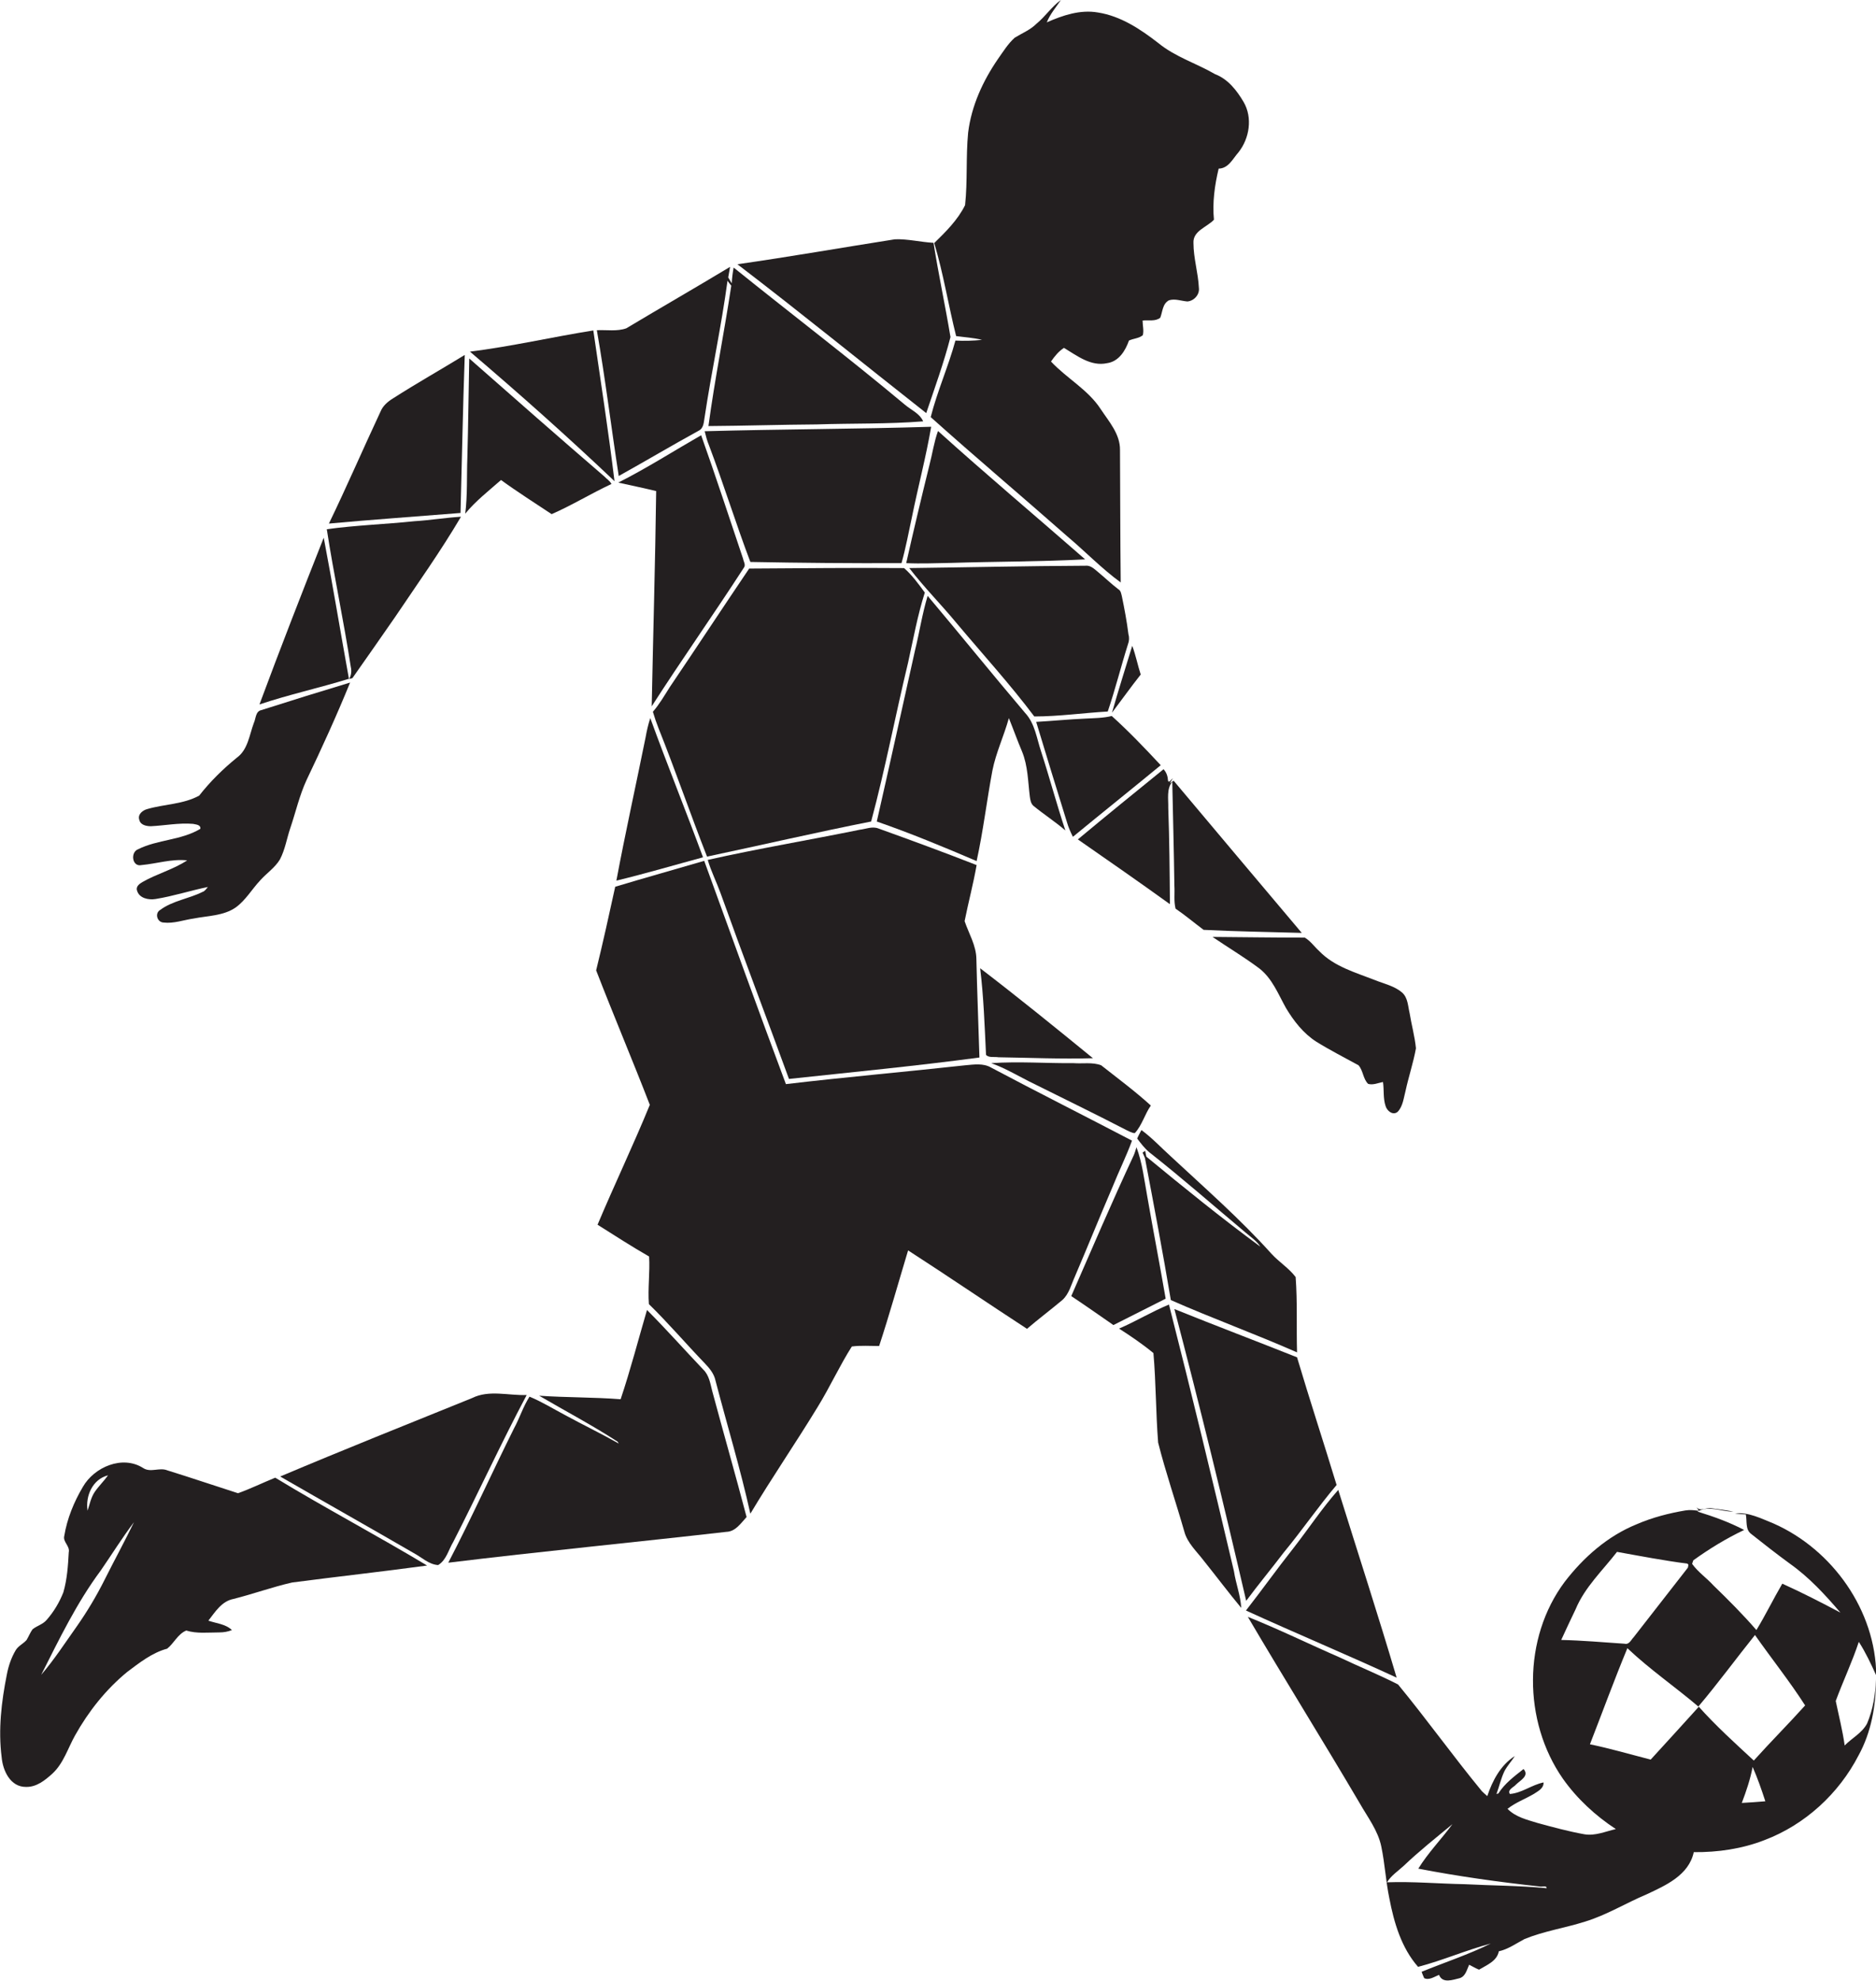
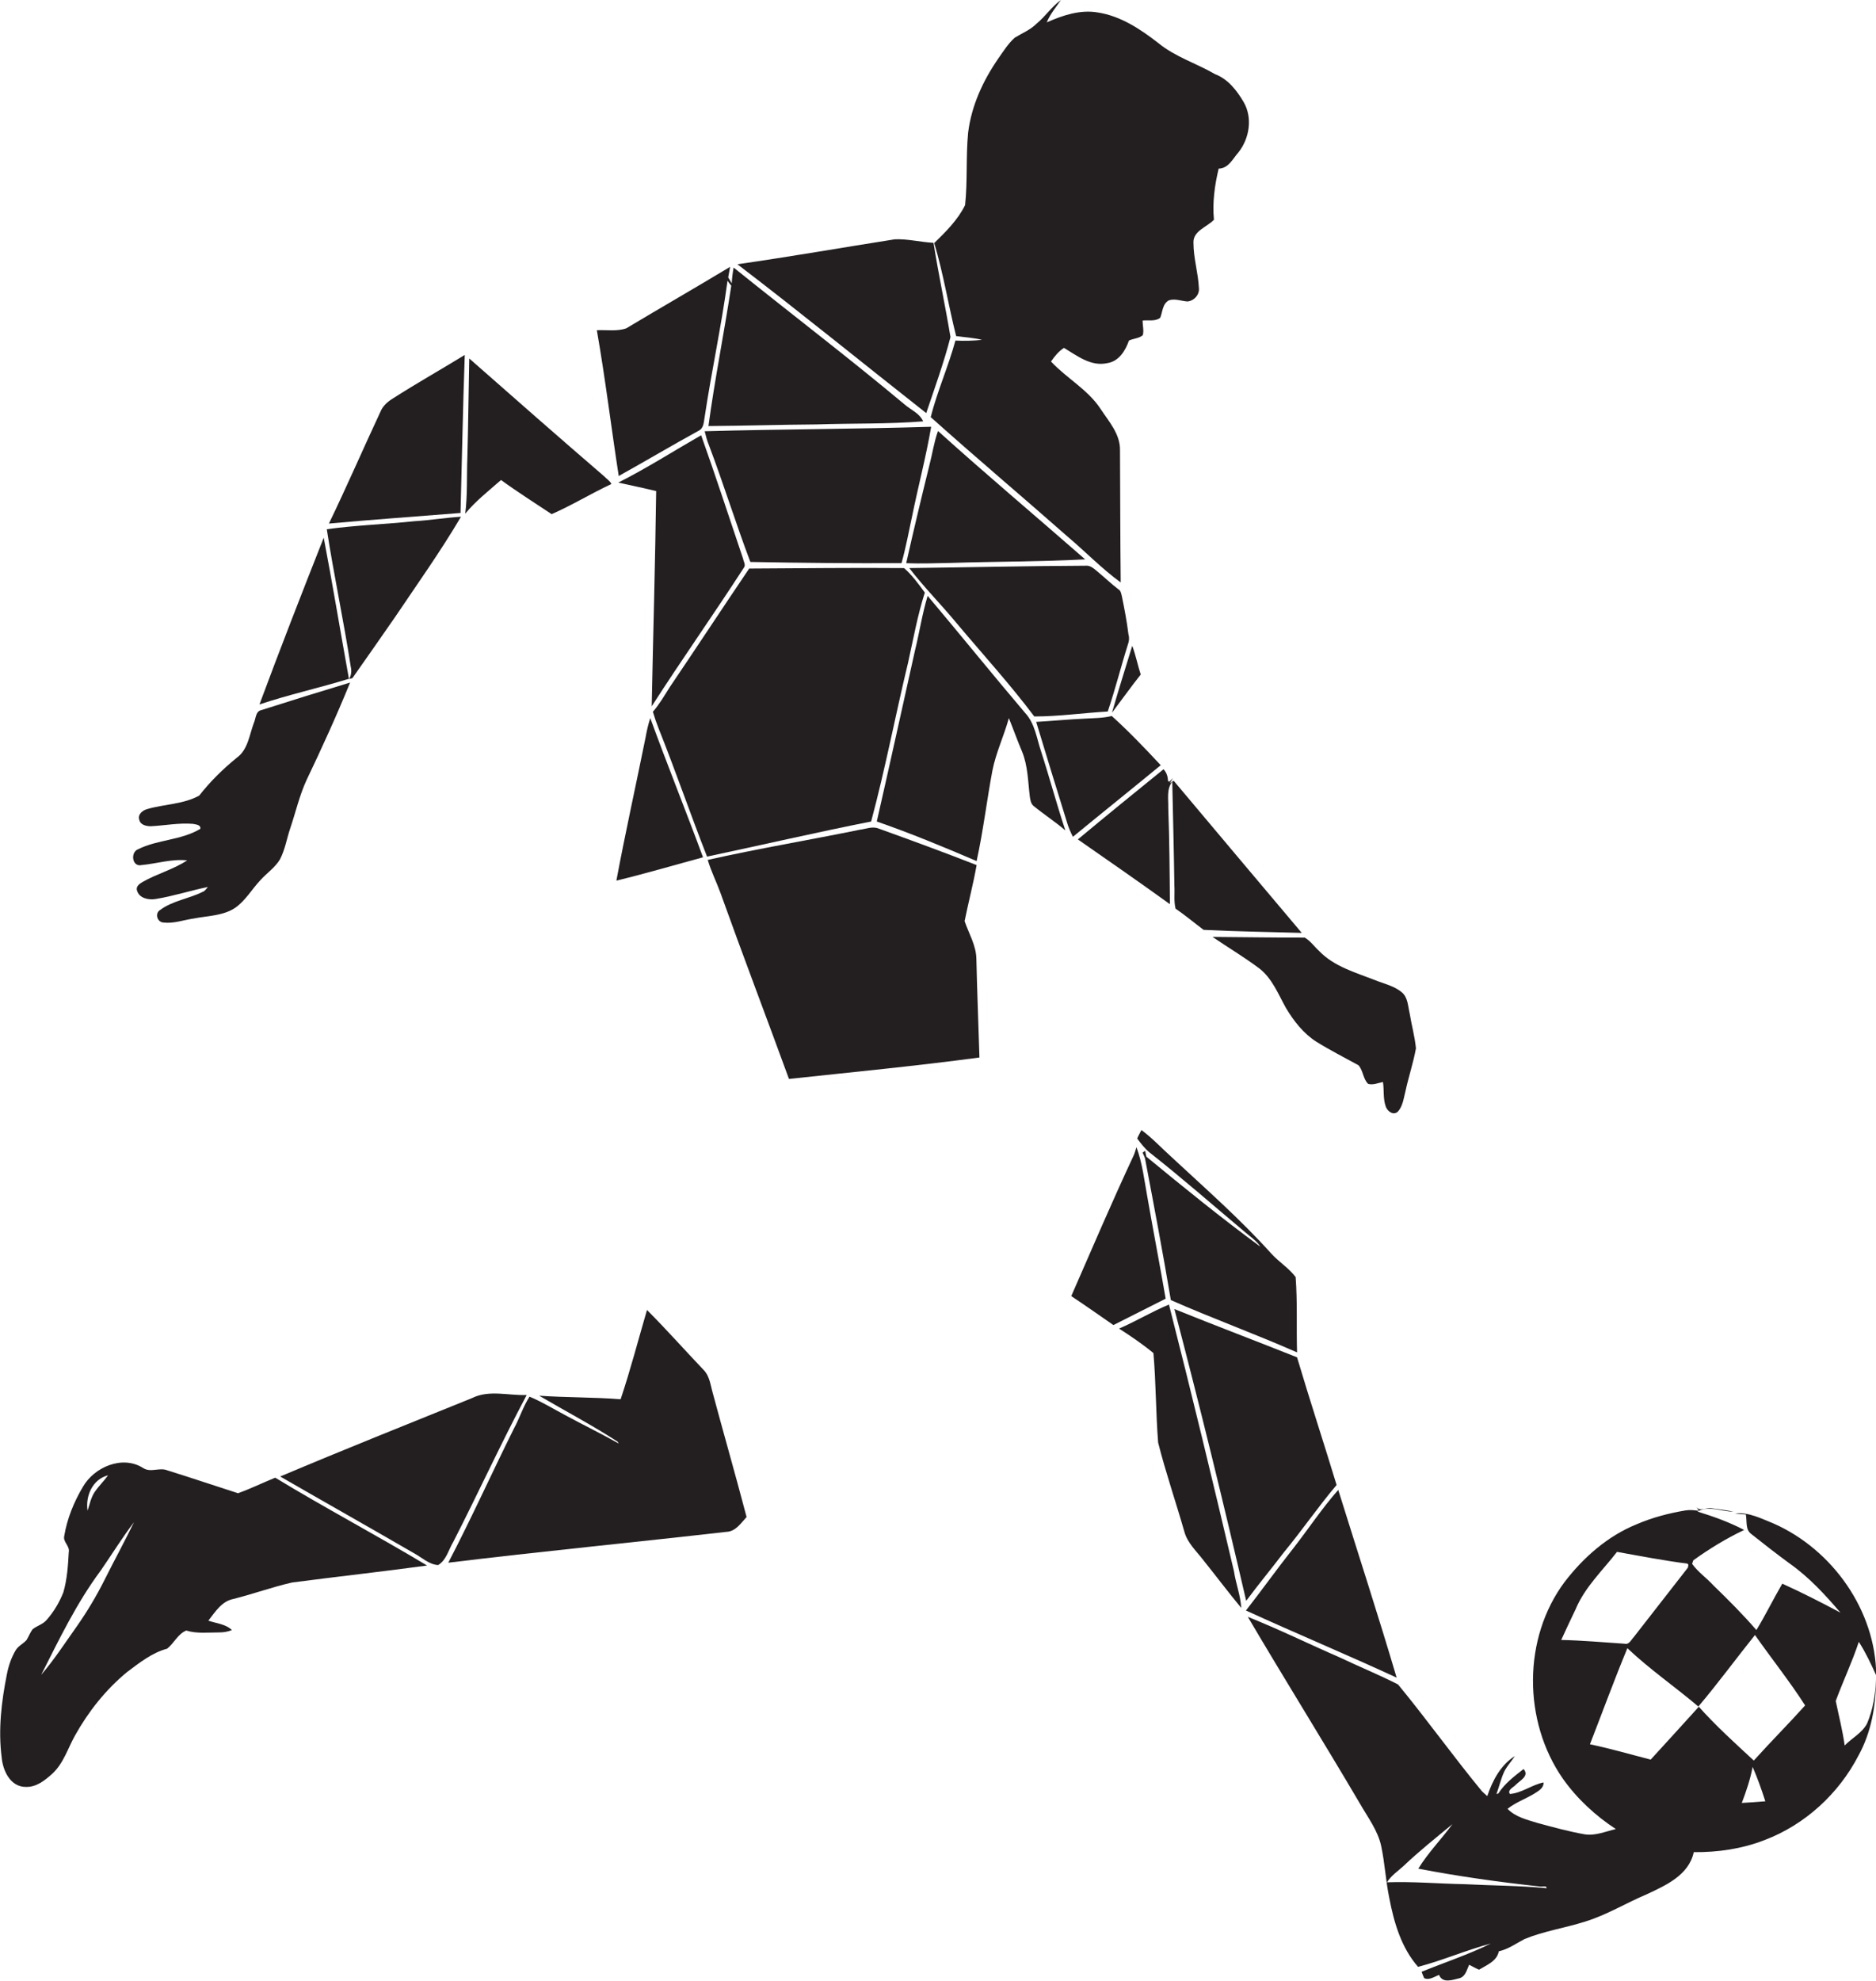
<svg xmlns="http://www.w3.org/2000/svg" version="1.1" id="Layer_1" x="0px" y="0px" viewBox="0 0 796.8 841" enable-background="new 0 0 796.8 841" xml:space="preserve">
  <g>
    <path fill="#231F20" d="M417.1,144.3c-3.8,0.4-7.5,0.5-11.3,0.3c-3,11-7.7,21.5-10.5,32.5c19.1,17.1,38.8,33.7,58.1,50.7   c7.6,6.4,14.5,13.6,22.6,19.5c-0.2-18.7-0.2-37.5-0.3-56.2c0.1-6.8-4.7-12.1-8.2-17.4c-5.4-8.3-14.5-13.1-21.1-20.2   c1.5-2.2,3.2-4.3,5.5-5.8c5.5,3.3,11.4,8,18.3,6.5c5-0.7,7.8-5.3,9.3-9.6c1.9-0.9,4.3-0.9,5.9-2.3c0.5-2-0.1-4.1-0.1-6.2   c2.5-0.3,5.4,0.5,7.5-1.2c1-2.5,0.9-5.9,3.7-7.4c2.6-0.8,5.2,0.3,7.8,0.5c2.8-0.2,5.3-2.9,4.9-5.8c-0.3-6.4-2.3-12.6-2.3-19   c-0.3-5.2,5.7-6.7,8.7-9.9c-0.7-7.3,0.3-14.6,2-21.7c4.2-0.1,6-4.2,8.4-6.9c4.7-5.9,6.1-14.7,2.2-21.4c-2.9-4.9-6.6-9.7-12.1-11.8   c-7.9-4.6-16.9-7.3-24.1-13.2c-7.6-5.9-16-11.5-25.7-13c-7.5-1.3-14.9,1.2-21.7,4.2c1.4-3.5,3.9-6.4,6-9.5   c-3.9,2.8-6.6,7-10.4,10.1c-2.6,2.6-6.1,4-9.2,5.9c-2.9,2.6-4.9,5.9-7.1,9c-6.4,9.3-11.3,19.9-12.7,31.3c-1,10.3-0.2,20.6-1.3,30.8   c-3.1,6.3-8.2,11.3-13.1,16.1c3.9,13,6,26.4,9.3,39.5C409.7,143.2,413.5,143.4,417.1,144.3z" />
    <path fill="#231F20" d="M403.7,143.1c-2.2-13.3-5.1-26.6-7.2-40c-5.5-0.3-10.9-1.7-16.4-1.5c-22.3,3.5-44.5,7.4-66.9,10.6   c27.1,20.7,53.5,42.2,80.2,63.2C397,164.7,400.9,154,403.7,143.1z" />
    <path fill="#231F20" d="M296.7,182.9c2.3-1.1,2.2-3.8,2.6-5.9c2.9-19.3,7.1-38.5,9.7-57.8c0.5,0.7,1,1.4,1.6,2.1   c-3,19.9-7,39.6-9.7,59.6c15.3-0.1,30.7-0.6,46-0.7c15.1-0.5,30.2-0.1,45.2-1.3c-1.5-3.4-5.1-4.8-7.8-7.1   c-23.8-19.9-48.5-38.7-72.7-58.2c-0.4,2.2-0.7,4.5-0.8,6.7c-0.5-0.8-1-1.7-1.5-2.5c0.2-1.1,0.6-3.4,0.8-4.5   c-14.6,8.8-29.4,17.3-44.1,26.1c-4,1.4-8.3,0.6-12.5,0.8c3.6,20.5,6.1,41.3,9.3,61.9C274.3,195.7,285.4,189.1,296.7,182.9z" />
-     <path fill="#231F20" d="M252,140.3c-17.5,2.8-34.8,6.8-52.4,9c20.9,17.8,41.5,36.1,61.4,55C258.4,182.9,255.1,161.6,252,140.3z" />
    <path fill="#231F20" d="M197.4,150.7c-10.1,6.2-20.4,12-30.4,18.4c-2.3,1.4-4.4,3.2-5.4,5.7c-7.4,15.8-14.3,31.8-21.9,47.5   c18.6-1.7,37.2-3,55.9-4.5C196.2,195.5,196.6,173.1,197.4,150.7z" />
    <path fill="#231F20" d="M212.8,203.8c7,5.1,14.3,9.7,21.5,14.5c8.7-3.8,16.8-8.8,25.4-12.8c-0.6-1.3-2-2.1-2.9-3.1   c-19.3-16.6-38.4-33.4-57.5-50.2c-0.3,14-0.4,28-0.8,42.1c-0.3,7.9,0.1,15.9-0.9,23.8C202,212.7,207.6,208.4,212.8,203.8z" />
    <path fill="#231F20" d="M301.1,189c6.2,16.4,11.4,33.2,17.6,49.6c21.4,0.4,42.8,0.6,64.2,0.5c1.8-6.4,3-12.9,4.4-19.4   c2.6-12.9,6-25.6,8.2-38.5c-32,1-64.1,1-96.2,1.9C299.8,185.1,300.3,187.1,301.1,189z" />
    <path fill="#231F20" d="M394.7,197.7c-3.4,13.8-6.7,27.6-9.8,41.4c6.4,0.3,12.8,0,19.1-0.1c19-0.6,38-0.5,56.9-1.5   c-20.8-18.2-42-36-62.5-54.5C396.7,187.7,396,192.8,394.7,197.7z" />
    <path fill="#231F20" d="M262.6,204.9c5.4,1.2,10.7,2.3,16.1,3.6c-0.4,30.5-1.3,61-1.9,91.4c12.7-19.8,26.3-39,39.1-58.8   c1-1.2-0.1-2.7-0.3-3.9c-5.9-17.5-11.6-35-17.8-52.4C286.1,191.5,274.7,198.8,262.6,204.9z" />
    <path fill="#231F20" d="M167.8,262c9.5-14.1,19.4-28,28-42.6c-6.6,0.4-13.2,1.5-19.8,1.9c-12.4,1.3-24.9,1.7-37.2,3.4   c3,19.5,7.2,38.9,10.2,58.5c0.4,1.7,0.2,3.5-0.7,5.1c0.5-0.1,1-0.3,1.4-0.4C155.8,279.3,161.8,270.6,167.8,262z" />
    <path fill="#231F20" d="M137.5,228.3c-9.3,23.5-18.5,47.1-27.3,70.8c12.5-4.2,25.4-7,38-10.9C144.6,268.3,141.3,248.2,137.5,228.3z   " />
    <path fill="#231F20" d="M148.2,288.2C148.2,288.2,148.2,288.3,148.2,288.2c-0.1,0.1-0.1,0.1-0.1,0.1   C148.2,288.3,148.2,288.3,148.2,288.2z" />
    <path fill="#231F20" d="M476.5,253.2c-0.3-1.1-0.4-2.4-1.5-3c-3-2.3-5.7-4.9-8.6-7.3c-1.6-1.3-3.2-3-5.5-2.7   c-24.9,0.1-49.8,0.7-74.7,1c6.3,8.2,13.6,15.5,20.2,23.5c11,13.1,22.6,25.8,32.9,39.5c10.4,0,20.8-1.5,31.2-2.1   c3.2-9.4,5.6-19.1,8.6-28.6c0.5-1.3,0.6-2.8,0.2-4.1C478.6,263.8,477.6,258.5,476.5,253.2z" />
    <path fill="#231F20" d="M370,348.8c6-22.3,10.3-45.1,15.7-67.5c2.2-9.9,4-20,7.1-29.7c-2.7-3.7-5.4-7.4-8.8-10.4   c-21.9-0.2-43.8,0.1-65.8,0.2c-11.3,16.7-22.4,33.6-33.7,50.3c-2.3,3.6-4.4,7.3-7.2,10.5c0.7,2.4,1.5,4.7,2.4,7   c7.2,18,13.5,36.4,20.6,54.5C323.5,358.8,346.7,353.4,370,348.8z" />
    <path fill="#231F20" d="M428.5,304.9c1.9,4.7,3.6,9.5,5.6,14.2c2.5,6.1,2.5,12.7,3.3,19.1c0.2,1.4,0.4,3,1.6,4   c4.4,3.6,9.2,6.7,13.5,10.4c-3.7-11.1-6.7-22.4-10.3-33.5c-1.9-5.6-2.6-11.9-6.8-16.4c-14-16.5-27.5-33.2-41.4-49.7   c-2.3,7.6-3.5,15.6-5.4,23.3c-5.4,24.2-10.7,48.4-16.2,72.5c14.4,5,28.4,10.8,42.4,16.8c2.8-12.7,4.3-25.6,6.7-38.4   C423,319.6,426.4,312.5,428.5,304.9z" />
    <path fill="#231F20" d="M472.3,302.6c4.1-5.4,8-10.9,12.2-16.2c-1.3-4-2.1-8.2-3.6-12.2C478,283.7,475,293.1,472.3,302.6z" />
    <path fill="#231F20" d="M60.1,367.3c6.5-0.6,12.8-2.7,19.4-2c-5.9,3.9-12.9,5.7-19,9.2c-1.2,0.7-2.9,1.9-2.3,3.6   c0.9,3.3,4.9,4.1,7.9,3.6c7.5-1.2,14.8-3.6,22.2-5.1c-0.7,0.8-1.3,1.8-2.3,2.1c-5.8,2.9-12.6,3.7-17.9,7.6   c-2.5,1.4-1.4,5.3,1.4,5.4c4.3,0.5,8.5-1.1,12.7-1.7c6-1.2,12.7-1.1,17.9-4.7c4.3-3.1,6.9-7.8,10.5-11.6c2.7-3,6.2-5.3,8.3-8.8   c2.2-4.2,2.9-8.9,4.4-13.3c2.3-6.8,3.9-13.9,6.9-20.4c6.5-13.6,12.8-27.4,18.5-41.4c-12.6,3.8-25.2,7.7-37.7,11.7   c-2.5,0.5-2.3,3.6-3.2,5.5c-1.9,5.1-2.5,11.3-7.2,14.7c-5.9,4.8-11.3,10.1-16,16.1c-6.7,3.7-14.8,3.6-22,5.7   c-2,0.5-4.3,2.3-3.4,4.7c0.5,2.1,3,2.6,4.9,2.6c6-0.3,11.9-1.5,17.9-1c1.2,0.3,3.3,0.3,3.1,2.1c-8.1,4.9-18.1,4.5-26.5,8.7   C55.3,361.9,56.1,368.2,60.1,367.3z" />
    <path fill="#231F20" d="M461.1,305.1c-7,0.3-14,1-21,1.4c4.3,14.3,8.7,28.5,13.1,42.7c0.6,2.1,1.5,4.1,2.5,6.1   c12.4-10.2,24.9-20.2,37.3-30.4c-6.7-7.2-13.5-14.3-20.8-20.9C468.6,304.9,464.8,304.9,461.1,305.1z" />
    <path fill="#231F20" d="M298.6,364c-7.3-19.8-15.2-39.3-22.4-59.1c-0.9,2.7-1.5,5.4-2,8.2c-4.1,20.3-8.6,40.5-12.4,60.8   C274.2,370.9,286.4,367.3,298.6,364z" />
    <path fill="#231F20" d="M496.9,332.5l1.2-2c-0.5,0.2-1.6,2.2-2,1c-0.1-1.8-0.6-3.5-1.9-4.9c-12.2,9.9-24.4,19.8-36.4,29.8   c13.1,9.1,26.2,18.2,39.1,27.5c-0.1-13.6-0.2-27.3-0.7-40.9c0.1-3.7-0.8-8,1.7-11.1c0.3,14.7,0.7,29.5,0.9,44.2   c0.2,3.2-0.3,6.5,0.5,9.7c4.1,2.8,7.9,6,11.9,9c13.9,0.7,27.8,0.9,41.7,1.3c-18.1-21.5-36.3-43-54.4-64.6L496.9,332.5z" />
    <path fill="#231F20" d="M335.1,458.1c27-2.9,54-5.5,80.9-9.1c-0.4-14-1-27.9-1.3-41.9c-0.1-5.7-3.2-10.7-5-16   c1.6-8,3.7-15.8,5.1-23.8c-13.8-5.4-27.7-10.5-41.6-15.5c-2.7-1.1-5.4,0.2-8.1,0.5c-21.5,4.4-43.1,8-64.5,12.8   c1.4,4.8,3.7,9.3,5.4,14C315.5,405.6,325.5,431.8,335.1,458.1z" />
-     <path fill="#231F20" d="M472.6,503.8c2.6-6.5,5.8-12.9,8.2-19.5c-19.9-10.4-40-20.5-59.8-31c-3.4-2-7.4-1.3-11-1   c-25.4,2.8-50.9,5-76.2,8c-11.8-31.5-23.2-63.2-34.7-94.8c-12.6,3.7-25.2,7.2-37.8,11c-2.6,11.9-5.2,23.7-8.1,35.5   c7.4,19.1,15.4,38,22.8,57.1c-7,17.1-15,33.8-22.2,50.9c7.3,4.6,14.4,9.2,21.9,13.5c0.4,6.7-0.6,13.5-0.1,20.2   c8.3,8.1,15.8,16.9,23.8,25.2c2,2.1,3.9,4.4,4.5,7.3c4.9,18.8,10.6,37.5,14.8,56.5c9.2-15.4,19.4-30.2,28.7-45.5   c5.1-8.3,9.2-17.3,14.4-25.5c3.8-0.5,7.8-0.2,11.6-0.2c4.4-13.4,8.2-27,12.3-40.6c16.9,10.9,33.6,22.3,50.5,33.3   c4.9-4.2,10.1-8.1,15.1-12.3c2.8-2.6,3.7-6.5,5.2-9.8C461.9,529.5,467.1,516.6,472.6,503.8z" />
    <path fill="#231F20" d="M515,397.8c6.6,4.5,13.5,8.6,19.9,13.4c5.5,4.3,8,10.9,11.3,16.8c3.3,5.5,7.4,10.8,12.9,14.3   c5.8,3.6,11.9,6.7,17.9,10c2,2.2,1.9,5.8,4.1,7.9c2.1,0.6,4.2-0.4,6.3-0.8c0.5,3.4,0,6.9,1.1,10.2c0.6,2.1,3.2,4.2,5.2,2.4   c2.2-2.4,2.5-5.9,3.3-8.9c1.3-6,3.3-11.9,4.4-18c-0.5-5.1-1.9-10-2.7-15c-0.7-2.9-0.7-6.4-3.1-8.6c-3.3-2.9-7.8-3.8-11.7-5.4   c-8.2-3.2-17.2-5.7-23.5-12.2c-2.1-1.9-3.8-4.4-6.2-5.8C541.1,398.1,528.1,397.9,515,397.8z" />
-     <path fill="#231F20" d="M424.1,448.9c13.4,0.2,26.7,0.8,40.1,0.4c-15.8-12.9-31.7-25.8-47.9-38.2c1.5,12.2,1.9,24.5,2.5,36.8   C420,449.2,422.3,448.6,424.1,448.9z" />
-     <path fill="#231F20" d="M478.4,479.8c1.2,0.5,2.3,1.3,3.6,1.3c3.1-3.4,4.2-8,6.8-11.7c-6.7-6.1-14-11.5-21.1-17.1   c-3.7-1.4-7.9-0.6-11.7-0.9c-11.7,0.1-23.3-0.8-35,0c5.6,2,10.7,5,16,7.7C450.8,466,464.7,472.7,478.4,479.8z" />
    <path fill="#231F20" d="M486.4,488.6c-0.3,0.2-0.8,0.6-1.1,0.8c0.3,0.7,0.7,1.5,1,2.3c3.8,20,7.6,40.1,11,60.3   c17.7,7.8,35.9,14.4,53.6,22.2c-0.3-10.7,0.2-21.4-0.6-32c-2.9-3.8-7.1-6.4-10.3-9.9c-13.3-14.8-28.2-27.8-42.7-41.3   c-4.2-3.8-8-7.9-12.5-11.2c-0.6,1.2-1.3,2.4-1.8,3.6c1.5,2,3.1,4.1,5.1,5.8c14,11,27.3,22.7,40.9,34.1c2.2,1.9,4.7,3.5,6.3,6   c-16.6-12.2-32.5-25.1-48.4-38.2C486.7,490.3,486.5,489.2,486.4,488.6z" />
    <path fill="#231F20" d="M487.3,508.1c-1.3-7.1-2.1-14.3-4.6-21c-0.4,1.2-0.7,2.4-1.2,3.5c-9.2,19.7-17.8,39.8-26.5,59.7   c6,4,12,8.2,17.9,12.3c7.4-3.8,14.8-7.4,22.2-11.2C492.6,536.9,489.8,522.5,487.3,508.1z" />
    <path fill="#231F20" d="M496.5,553.9c-7.3,3-14,7.1-21.2,10.2c5,3.2,10,6.6,14.6,10.4c1.1,12.6,1,25.3,2,38   c3.2,12.7,7.5,25.1,11.1,37.7c1.3,5,5.4,8.6,8.4,12.6c5.3,6.6,10.4,13.4,15.8,19.9c-0.3-5.3-2.3-10.3-3.1-15.6   C515.2,629.3,506.1,591.5,496.5,553.9z" />
    <path fill="#231F20" d="M298.7,581.5c-8-8.4-15.7-17.1-23.9-25.3c-3.7,12.6-7,25.4-11.2,37.9c-11.5-0.9-23.1-0.7-34.6-1.5   c11.1,6.5,22.5,12.5,33.3,19.5c0.1,0.2,0.4,0.6,0.5,0.8c-7.6-4.3-15.5-8.1-23.2-12.3c-4.9-2.6-9.6-5.5-14.7-7.6   c-2.7,4.2-4.2,9.1-6.6,13.5c-9.4,18.9-18.1,38.2-27.9,57c39.3-4.8,78.8-8.6,118.1-13.1c3.9-0.1,6.2-3.7,8.6-6.3   c-4.7-17.9-9.8-35.6-14.6-53.5C301.7,587.5,301.2,583.9,298.7,581.5z" />
    <path fill="#231F20" d="M545.3,659.1c7.7-9.3,14.6-19.4,22.4-28.6c-5.5-18.1-11.4-36-16.8-54.2c-17.3-6.9-34.8-13.5-52.1-20.5   c10.8,41.1,20.9,82.5,30.5,123.9C534.4,672.8,540,666.1,545.3,659.1z" />
    <path fill="#231F20" d="M223.7,592.3c-7.7,0.3-16-2.3-23.2,1.3c-27.2,11-54.5,21.9-81.5,33.3c18.9,10.9,37.9,21.6,56.7,32.5   c3.4,1.8,6.5,4.9,10.4,5.1c3.5-2.1,4.4-6.5,6.4-9.8C203.1,634,212.8,612.8,223.7,592.3z" />
    <path fill="#231F20" d="M101.1,634c-10-3.2-20-6.6-30-9.7c-3.4-1.4-7.1,1.1-10.3-1c-8.8-5.6-20.8-0.4-25.6,8   c-3.8,6.4-6.7,13.5-7.9,20.8c-0.7,2.6,2.5,4.3,1.9,7c-0.3,5.7-0.7,11.5-2.3,17c-1.7,4.3-4.1,8.3-7.1,11.7c-1.6,1.9-4.2,2.5-6,4   c-1,1.4-1.6,3-2.5,4.5c-1.4,1.6-3.5,2.5-4.6,4.3c-1.9,3.2-3.1,6.7-3.8,10.4c-2.3,11.5-3.7,23.4-2.2,35.1   c0.5,5.7,3.7,12.7,10.4,12.6c4.4,0.1,8-2.8,11.1-5.6c4.8-4.4,6.6-10.8,9.7-16.3c5.7-10.2,13.1-19.5,22.1-26.9   c5.2-3.9,10.6-8.2,17-9.9c2.9-2.3,4.5-6.2,8.1-7.7c4.5,1.4,9.3,0.8,14,0.8c1.9,0,3.7-0.3,5.4-1c-2.7-2.6-6.6-2.8-10-4   c2.9-3.7,5.6-8.2,10.6-9.2c8.4-2.1,16.6-5.1,25-7c19.1-2.5,38.2-4.6,57.3-7.2c-21.3-12.8-43.3-24.4-64.5-37.3   C111.5,629.6,106.4,632.1,101.1,634z M45.9,626.4c-1.8,2.5-4,4.6-5.7,7.1c-1.6,2.4-2.1,5.2-3,7.9C36.2,635.1,39.4,628,45.9,626.4z    M44.5,670.6c-3.5,7-7.5,13.7-12,20.1c-4.9,6.9-9.5,14-15,20.4c7.7-15.2,15.1-30.6,25.3-44.3c4.7-6.8,9.1-13.9,14.1-20.5   C53,654.4,48.6,662.4,44.5,670.6z" />
    <path fill="#231F20" d="M568.4,632.6c-6.9,7.8-12.7,16.6-19.1,24.8c-6.9,8.7-13.3,17.7-20.1,26.4c21.2,9.7,42.8,18.7,64,28.5   C585.3,685.6,576.7,659.2,568.4,632.6z" />
    <path fill="#231F20" d="M783.5,741.1c-0.9-6.4-2.5-12.6-3.8-18.9c3.1-8.4,7-16.6,9.8-25.1c2.9,4.5,5.2,9.4,7.4,14.3   c-0.2-27.5-18.5-53.4-43.5-64.5c-5.3-2.1-10.7-5-16.5-4.3c1.5,0.2,3.1,0.3,4.6,0.4c0.6,2.8-0.3,6.4,2.3,8.3   c5.4,4.3,10.8,8.5,16.4,12.6c8.2,5.8,15,13.2,21.5,20.8c-8.1-4.3-16.3-8.5-24.7-12.3c-3.8,6.5-7.1,13.3-11,19.7   c-5.7-6.6-11.9-12.8-18.2-18.9c-2.9-3.2-6.6-5.7-9.1-9.2c0.1-0.4,0.4-1.2,0.5-1.5c6.8-4.9,14-9.3,21.6-12.9   c-6.3-3.3-13-5.7-19.8-7.8c4.8-2.8,10.2,0.1,15.2,0c-3.1-0.6-6.1-1-9.2-1.4c-2.1-0.5-4.8,1.6-6.5-0.5c0.3,0.4,0.8,1.2,1.1,1.6   c-1.9-0.3-3.8-0.5-5.7-0.2c-7.1,1.2-14.1,3-20.8,5.9c-12.3,5-22.5,14-30.5,24.4c-17.9,23.9-17.8,59.2-0.8,83.6   c6,8.5,13.8,15.7,22.5,21.4c-4.4,1-8.8,3-13.4,2.2c-6.7-1.2-13.3-3-19.9-4.8c-4.5-1.4-9.3-2.5-12.7-6c3.4-2.7,7.6-4.2,11.3-6.4   c1.8-1.2,4.1-2.3,4-4.8c-5,1-9.2,4.5-14.3,4.9c-1.2-1.8,1.7-2.9,2.6-4c1.8-1.8,5.8-3.7,3.2-6.6c-3.9,3.1-8,6.1-10.7,10.4   c-0.2,0-0.6,0.2-0.8,0.2c1.2-3.2,1.9-6.6,3.4-9.7c1.2-2.3,3-4.2,4.4-6.4c-6,3.8-9.5,10.4-11.7,17c-0.8-0.7-1.6-1.4-2.3-2.1   c-12.2-14.8-23.4-30.5-35.6-45.3c-8-4.1-16.4-7.5-24.6-11.4c-13.1-5.7-25.9-12-39.2-17.3c15.6,26.5,31.9,52.6,47.5,79.1   c3.4,6,7.8,11.6,9.2,18.5c1.5,7.2,1.9,14.7,3.4,21.9c2,10.4,5.1,21,12.2,29.1c10.4-2.7,20.4-7.1,30.9-9.9c-9.5,4.7-19.6,8-29.4,12   c0.3,0.9,0.7,1.8,1.1,2.7c2.1,1,4.3-0.6,6.3-1.4c1.5,3.8,5.8,2.1,8.8,1.4c2.5-0.8,3-3.6,4-5.7c1.4,0.7,2.7,1.5,4.2,2.1   c3.3-2,7.6-3.6,8.4-7.8c4-0.9,7.3-3.3,10.9-5.2c8.3-3.4,17.2-4.7,25.7-7.4c9.2-2.8,17.4-7.9,26.2-11.6c8.1-3.8,17.9-8.1,20-17.9   c10.2,0.1,20.5-1.4,30-5.1c17.2-6.5,31.6-19.7,40-36c5.4-9.8,7.4-21.2,7.4-32.3c-0.2,6.4-1.3,12.9-3.8,18.8   C790.8,735.9,786.5,738,783.5,741.1z M622.1,800c-11-0.2-22-1.2-33-0.8c1.8-2.9,4.6-4.7,7-6.9c6.6-6.3,13.8-12,20.8-17.8   c-4.7,6.4-10.3,12.1-14.5,18.9c17.1,3.3,34.4,5.7,51.8,7.6c0.8,0.2,2.7-0.6,2.7,0.7C645.3,800.6,633.6,800.6,622.1,800z    M663.1,696.3c2-4.3,4-8.7,6.1-13c3.9-9.4,11.5-16.5,17.6-24.4c10,1.8,19.9,3.7,29.9,5l0.4,0.4c0,0.3-0.1,1-0.2,1.3   c-7.7,9.8-15.3,19.7-23,29.5c-1.1,1.1-1.9,3.3-3.9,2.8C681.1,697.3,672.1,696.5,663.1,696.3z M701.1,747.1   c-8.6-2.2-17.1-4.7-25.8-6.5c5.3-13.6,10.3-27.3,15.9-40.8c9.5,9,20.3,16.4,30.3,24.9C714.7,732.2,707.9,739.7,701.1,747.1z    M739.8,765.5c1.9-5,3.6-10,4.6-15.3c2.1,4.8,3.8,9.7,5.4,14.6C746.5,765.1,743.1,765.3,739.8,765.5z M744.9,747.5   c-8-7.4-16.2-14.8-23.5-23c8.3-9.8,15.9-20.2,24-30.3c7,10,14.7,19.6,21.3,29.9C759.5,732.1,752,739.6,744.9,747.5z" />
  </g>
</svg>